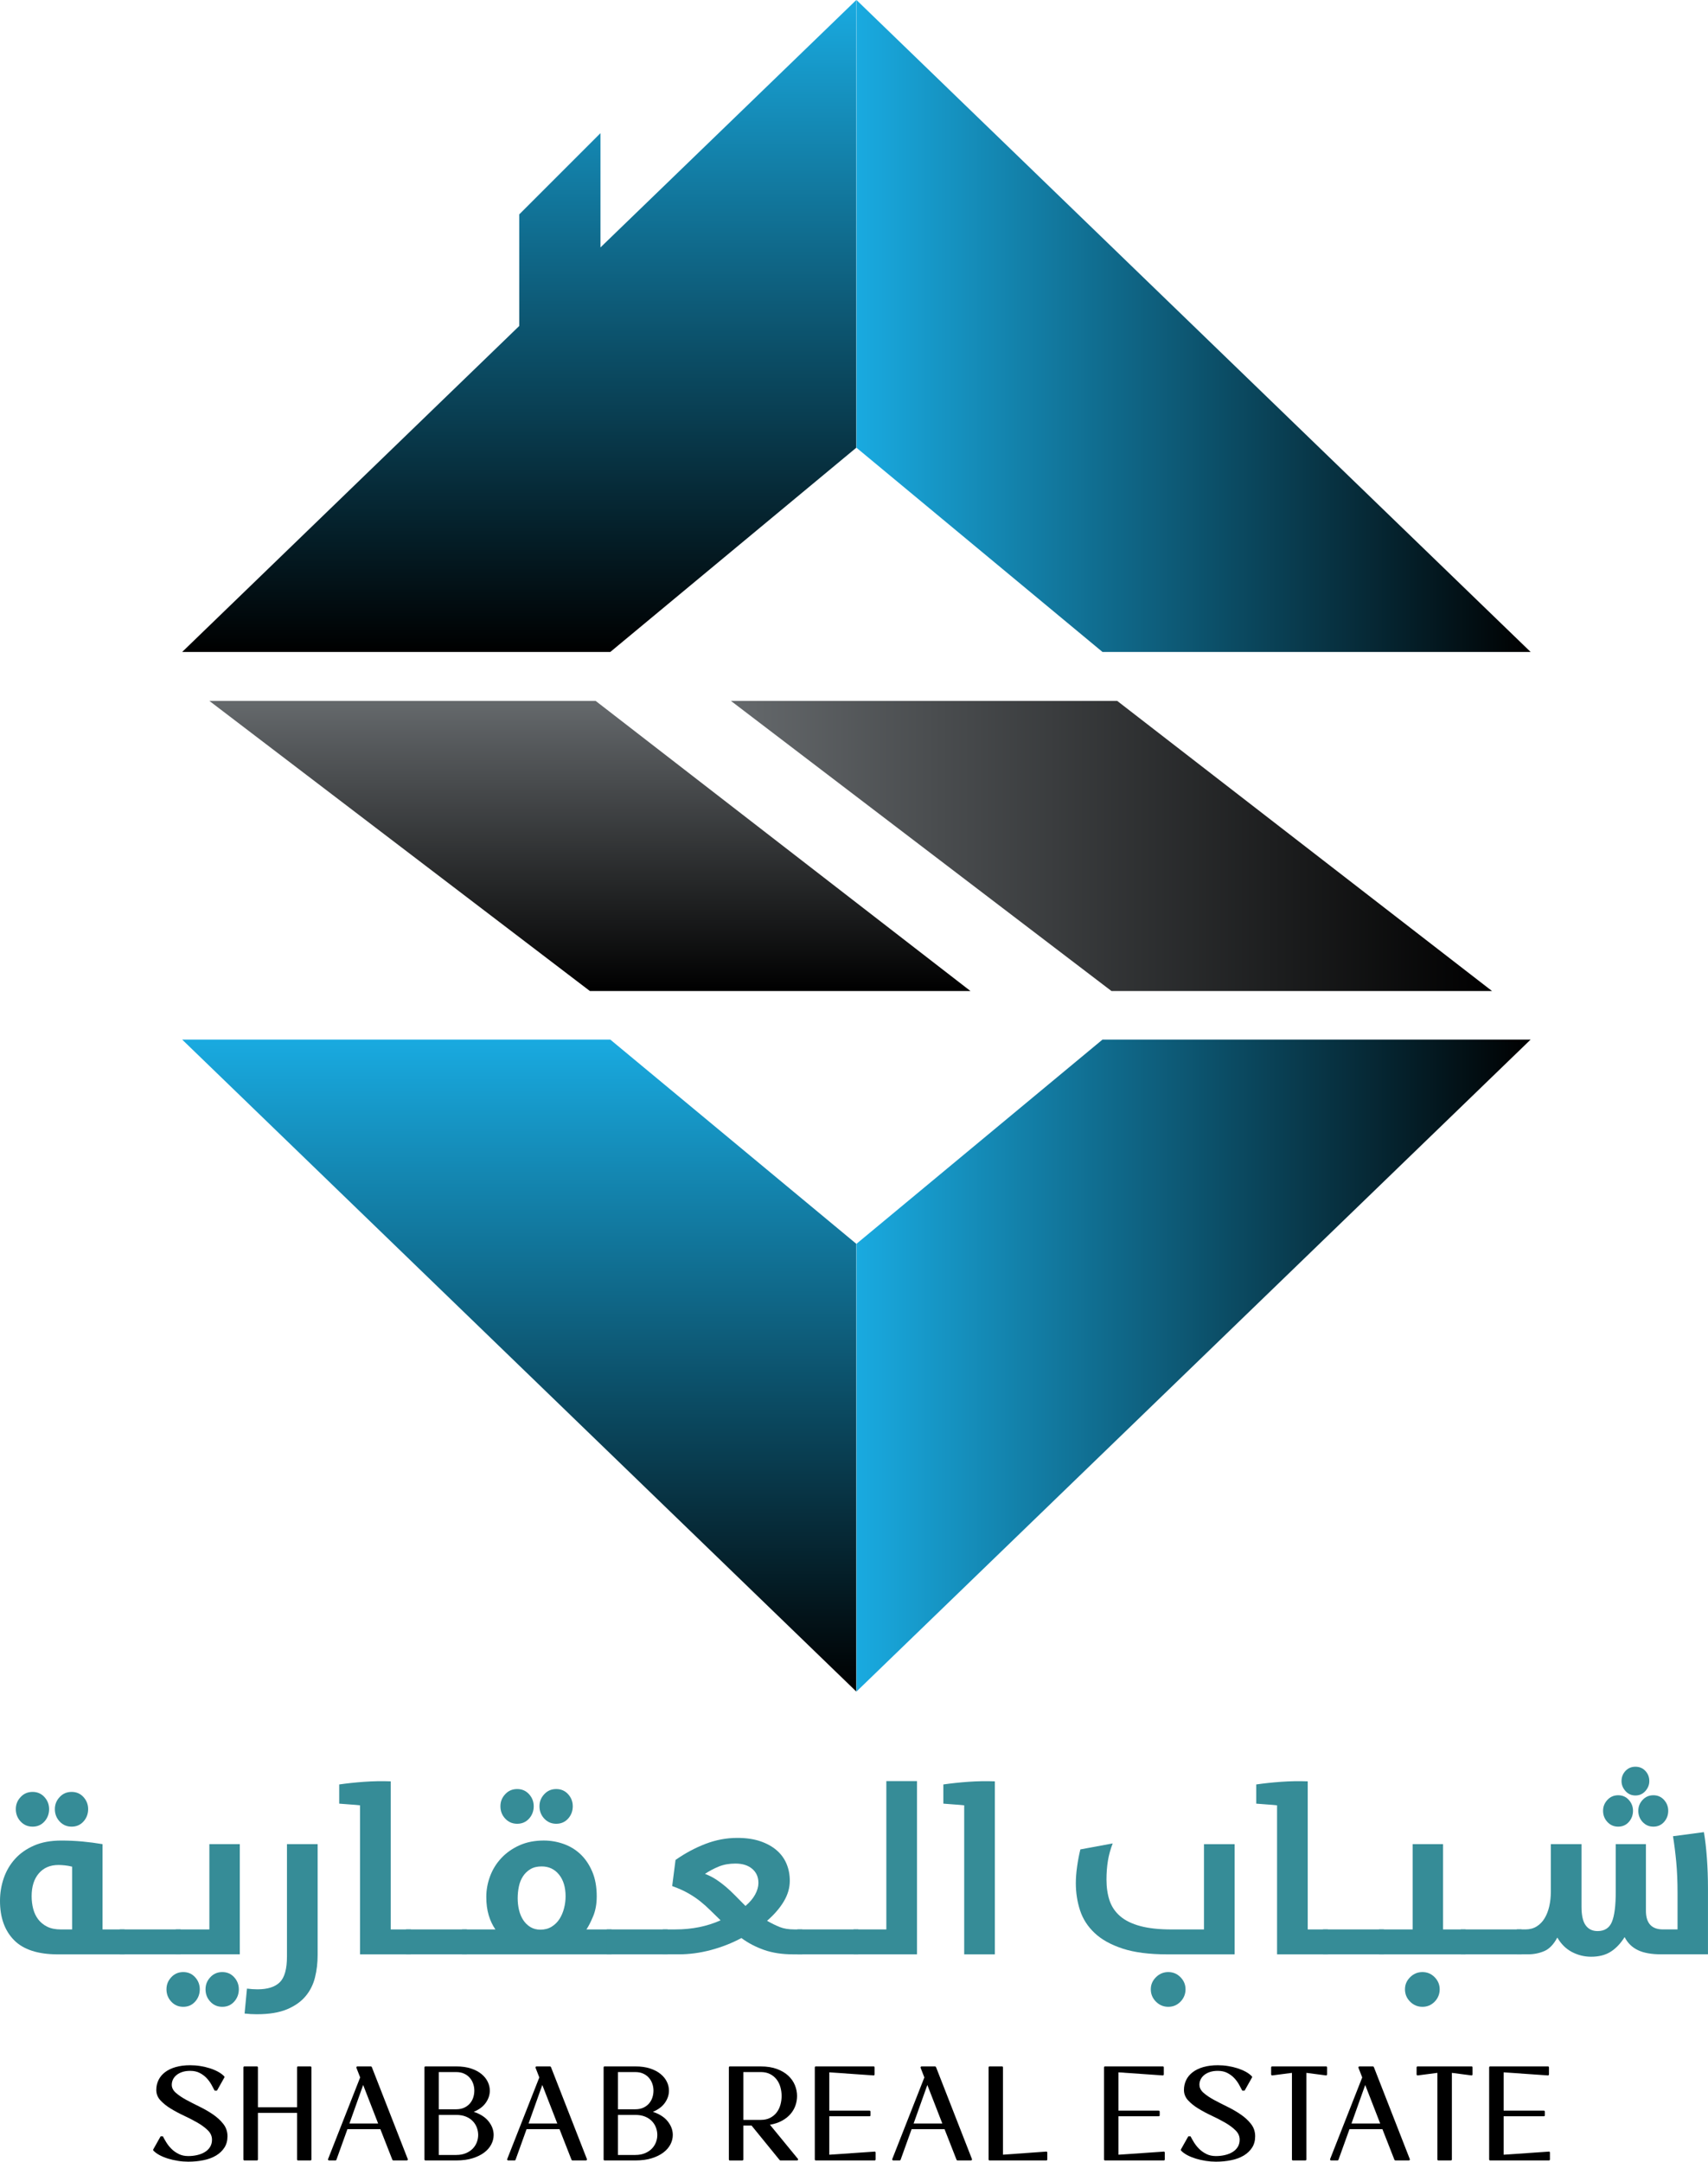
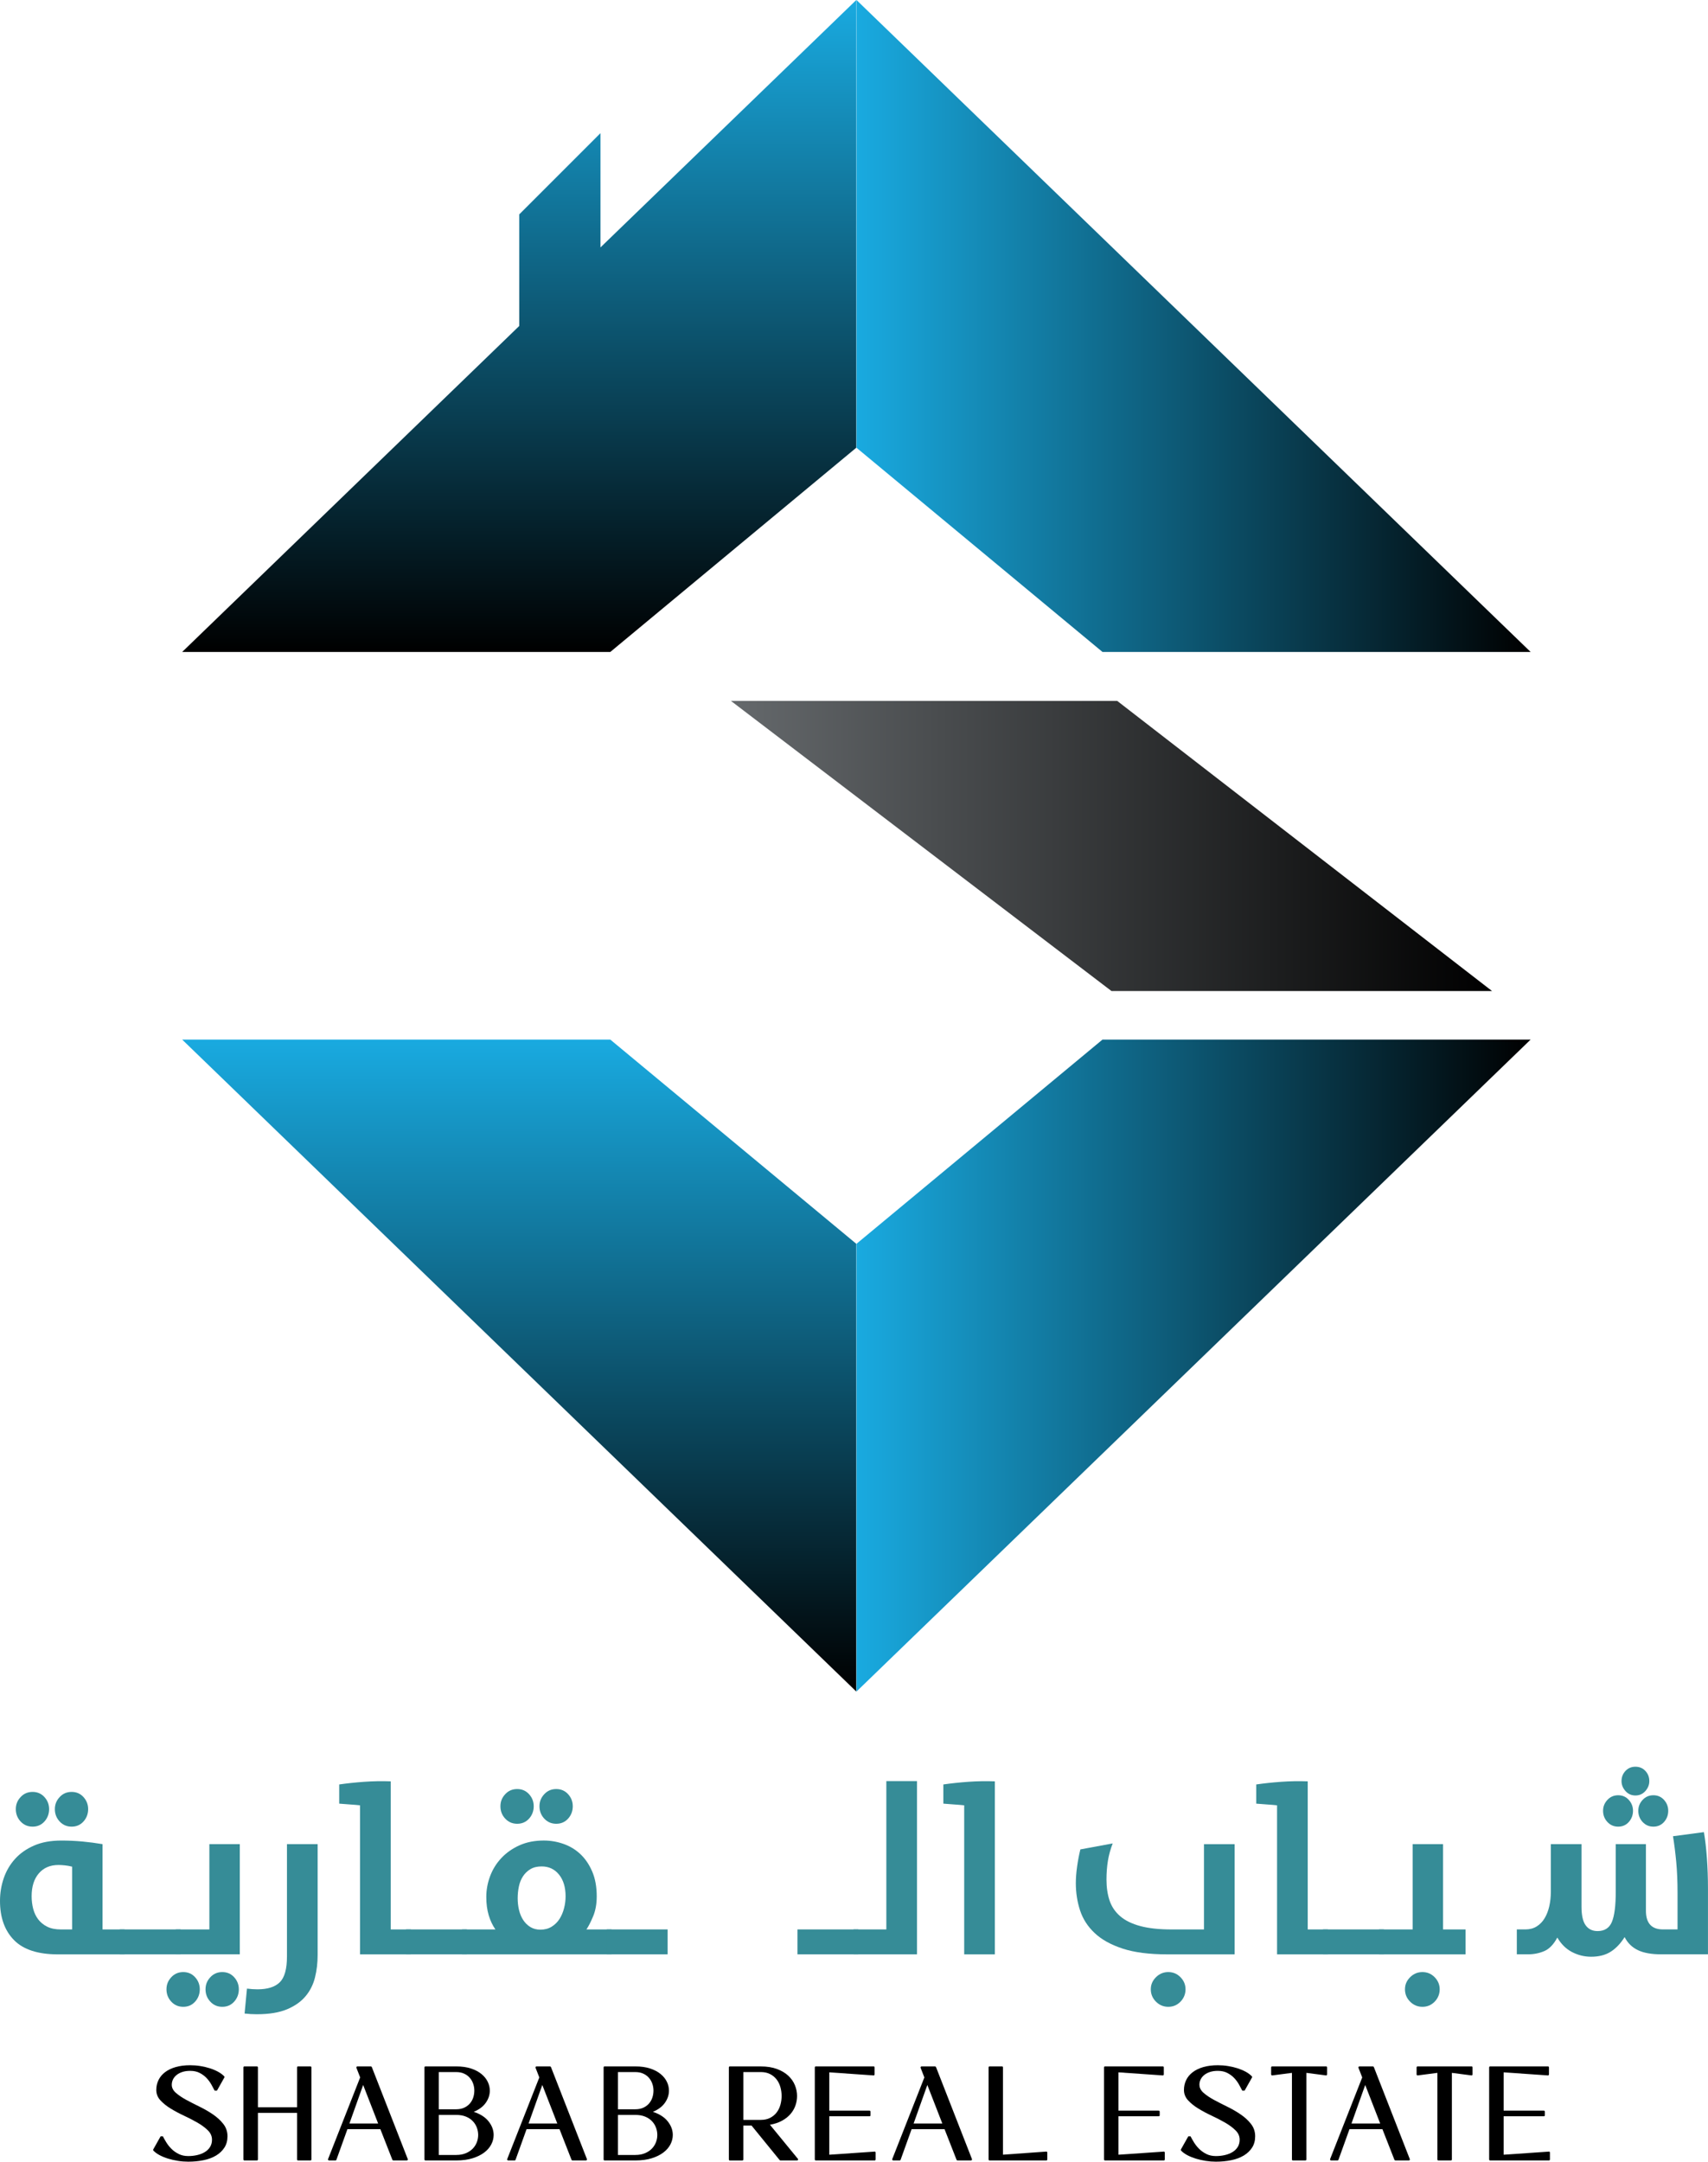
<svg xmlns="http://www.w3.org/2000/svg" xmlns:xlink="http://www.w3.org/1999/xlink" id="Layer_1" data-name="Layer 1" viewBox="0 0 1301.69 1647.17">
  <defs>
    <style>
      .cls-1 {
        fill: url(#linear-gradient-2);
      }

      .cls-2 {
        fill: #368c97;
      }

      .cls-3 {
        fill: url(#linear-gradient-4);
      }

      .cls-4 {
        fill: url(#linear-gradient-3);
      }

      .cls-5 {
        fill: url(#linear-gradient-5);
      }

      .cls-6 {
        fill: url(#linear-gradient-6);
      }

      .cls-7 {
        fill: url(#linear-gradient);
      }
    </style>
    <linearGradient id="linear-gradient" x1="395.71" y1="792.15" x2="395.71" y2="1288.94" gradientUnits="userSpaceOnUse">
      <stop offset="0" stop-color="#19aae0" />
      <stop offset="1" stop-color="#000" />
    </linearGradient>
    <linearGradient id="linear-gradient-2" x1="652.73" y1="1040.55" x2="1166.51" y2="1040.55" xlink:href="#linear-gradient" />
    <linearGradient id="linear-gradient-3" x1="449.58" y1="534.06" x2="449.58" y2="755.16" gradientUnits="userSpaceOnUse">
      <stop offset="0" stop-color="#65696c" />
      <stop offset="1" stop-color="#000" />
    </linearGradient>
    <linearGradient id="linear-gradient-4" x1="557.02" y1="644.61" x2="1137.11" y2="644.61" xlink:href="#linear-gradient-3" />
    <linearGradient id="linear-gradient-5" y1="0" y2="496.79" xlink:href="#linear-gradient" />
    <linearGradient id="linear-gradient-6" x1="652.73" y1="248.4" x2="1166.51" y2="248.4" xlink:href="#linear-gradient" />
  </defs>
  <g>
    <polygon class="cls-7" points="465.1 792.15 652.6 947.77 652.6 1288.94 138.83 792.15 465.1 792.15" />
    <polygon class="cls-1" points="1166.51 792.15 652.73 1288.94 652.73 947.77 840.23 792.15 1166.51 792.15" />
-     <polygon class="cls-4" points="159.53 534.06 449.58 755.16 739.62 755.16 453.92 534.06 159.53 534.06" />
    <polygon class="cls-3" points="1137.11 755.16 851.41 534.06 557.02 534.06 847.07 755.16 1137.11 755.16" />
    <polygon class="cls-5" points="457.62 188.54 652.6 0 652.6 341.15 465.11 496.79 138.83 496.79 395.75 248.36 395.75 163.34 457.62 101.48 457.62 188.54" />
    <polygon class="cls-6" points="1166.51 496.79 840.23 496.79 652.73 341.17 652.73 0 1166.51 496.79" />
  </g>
  <g>
    <path d="M130.91,1588.61c0,2.25,1.05,4.3,3.16,6.14,2.11,1.84,4.73,3.62,7.88,5.32,3.14,1.71,6.54,3.45,10.19,5.22,3.65,1.78,7.05,3.74,10.19,5.89,3.14,2.15,5.77,4.57,7.88,7.27s3.16,5.82,3.16,9.37c0,3.35-.79,6.23-2.36,8.65-1.57,2.42-3.7,4.44-6.37,6.04-2.67,1.6-5.83,2.78-9.48,3.53-3.65.75-7.55,1.13-11.7,1.13-2.58,0-5.18-.2-7.79-.61-2.61-.41-5.09-.97-7.45-1.69s-4.51-1.59-6.46-2.61c-1.95-1.02-3.55-2.18-4.81-3.48-.32-.34-.32-.75,0-1.23l5.47-9.72h1.7c.69,1.37,1.57,2.92,2.64,4.66,1.07,1.74,2.37,3.38,3.92,4.92,1.54,1.53,3.36,2.83,5.47,3.89,2.11,1.06,4.54,1.59,7.31,1.59,2.39,0,4.68-.25,6.89-.77,2.2-.51,4.13-1.28,5.8-2.3,1.67-1.02,2.99-2.32,3.96-3.89.97-1.57,1.46-3.41,1.46-5.53,0-2.66-1.05-5.03-3.16-7.11-2.11-2.08-4.73-4.03-7.88-5.84-3.15-1.81-6.54-3.57-10.19-5.27-3.65-1.7-7.05-3.52-10.19-5.43-3.15-1.91-5.77-4.01-7.88-6.3-2.11-2.28-3.16-4.93-3.16-7.93,0-2.73.57-5.25,1.7-7.57,1.13-2.32,2.8-4.32,5-5.99,2.2-1.67,4.91-2.97,8.12-3.89,3.21-.92,6.89-1.38,11.04-1.38,2.58,0,5.14.2,7.69.61,2.55.41,4.95.97,7.22,1.69,2.27.72,4.34,1.59,6.23,2.61,1.89,1.02,3.46,2.19,4.72,3.48.38.41.38.82,0,1.23l-5.47,9.72h-1.79c-.69-1.37-1.53-2.92-2.5-4.66-.98-1.74-2.19-3.38-3.63-4.92-1.45-1.53-3.19-2.83-5.24-3.89-2.04-1.06-4.45-1.59-7.22-1.59-2.33,0-4.36.29-6.09.87s-3.19,1.37-4.39,2.35c-1.2.99-2.09,2.12-2.69,3.38-.6,1.26-.9,2.61-.9,4.04Z" />
    <path d="M236.58,1574.59c.5,0,.75.27.75.82v70.02c0,.55-.25.82-.75.82h-9.44c-.5,0-.76-.27-.76-.82v-35.42h-29.81v35.42c0,.55-.28.82-.85.82h-9.44c-.5,0-.75-.27-.75-.82v-70.02c0-.55.25-.82.75-.82h9.44c.57,0,.85.27.85.82v30.3h29.81v-30.3c0-.55.25-.82.76-.82h9.44Z" />
    <path d="M310.74,1645.12c.13.27.11.53-.05.77-.16.24-.39.36-.71.36h-10.19c-.38,0-.63-.17-.76-.51l-9.15-23.34h-25.1l-8.4,23.34c-.13.34-.35.51-.66.51h-4.91c-.32,0-.55-.12-.71-.36-.16-.24-.17-.5-.05-.77l24.44-62.14-2.83-7.27c-.13-.27-.11-.53.05-.77.16-.24.39-.36.71-.36h10.19c.31,0,.57.17.76.51l27.36,70.02ZM288.19,1618.1l-11.42-29.38-10.47,29.38h21.89Z" />
    <path d="M361.03,1609.19c5.03,1.64,8.82,4.08,11.37,7.32,2.55,3.24,3.82,6.67,3.82,10.29,0,2.46-.6,4.85-1.79,7.17-1.2,2.32-2.97,4.39-5.33,6.19s-5.33,3.27-8.92,4.4c-3.59,1.13-7.74,1.69-12.45,1.69h-23.49c-.5,0-.75-.27-.75-.82v-70.02c0-.55.25-.82.75-.82h23.49c4.28,0,8.02.53,11.23,1.59,3.21,1.06,5.86,2.46,7.97,4.2,2.11,1.74,3.7,3.7,4.76,5.89,1.07,2.19,1.6,4.44,1.6,6.76,0,3.27-1.02,6.37-3.07,9.27-2.04,2.9-5.11,5.2-9.2,6.91ZM334.42,1578.89v28.35h13.3c2.26,0,4.26-.39,5.99-1.18s3.18-1.85,4.34-3.17c1.16-1.33,2.03-2.85,2.59-4.55.57-1.71.85-3.48.85-5.32s-.28-3.5-.85-5.17c-.57-1.67-1.41-3.17-2.55-4.5-1.13-1.33-2.56-2.41-4.29-3.22-1.73-.82-3.76-1.23-6.09-1.23h-13.3ZM347.73,1642.05c2.77,0,5.2-.45,7.31-1.33,2.11-.88,3.85-2.05,5.24-3.48,1.38-1.43,2.42-3.05,3.11-4.86.69-1.81,1.04-3.67,1.04-5.58s-.35-3.79-1.04-5.63c-.69-1.84-1.73-3.48-3.11-4.91-1.38-1.43-3.11-2.57-5.19-3.43-2.08-.85-4.53-1.28-7.36-1.28h-13.3v30.51h13.3Z" />
    <path d="M447.27,1645.12c.13.27.11.53-.05.77-.16.24-.39.36-.71.36h-10.19c-.38,0-.63-.17-.76-.51l-9.15-23.34h-25.1l-8.4,23.34c-.13.34-.35.51-.66.51h-4.91c-.32,0-.55-.12-.71-.36-.16-.24-.17-.5-.05-.77l24.44-62.14-2.83-7.27c-.13-.27-.11-.53.05-.77.16-.24.39-.36.71-.36h10.19c.31,0,.57.17.76.51l27.36,70.02ZM424.72,1618.1l-11.42-29.38-10.47,29.38h21.89Z" />
    <path d="M497.56,1609.19c5.03,1.64,8.82,4.08,11.37,7.32,2.55,3.24,3.82,6.67,3.82,10.29,0,2.46-.6,4.85-1.79,7.17-1.2,2.32-2.97,4.39-5.33,6.19s-5.33,3.27-8.92,4.4c-3.59,1.13-7.74,1.69-12.45,1.69h-23.49c-.5,0-.75-.27-.75-.82v-70.02c0-.55.25-.82.75-.82h23.49c4.28,0,8.02.53,11.23,1.59s5.86,2.46,7.97,4.2c2.11,1.74,3.7,3.7,4.76,5.89,1.07,2.19,1.6,4.44,1.6,6.76,0,3.27-1.02,6.37-3.07,9.27s-5.11,5.2-9.2,6.91ZM470.95,1578.89v28.35h13.3c2.26,0,4.26-.39,5.99-1.18s3.18-1.85,4.34-3.17c1.16-1.33,2.03-2.85,2.59-4.55.57-1.71.85-3.48.85-5.32s-.28-3.5-.85-5.17c-.57-1.67-1.41-3.17-2.55-4.5-1.13-1.33-2.56-2.41-4.29-3.22-1.73-.82-3.76-1.23-6.09-1.23h-13.3ZM484.25,1642.05c2.77,0,5.2-.45,7.31-1.33,2.11-.88,3.85-2.05,5.24-3.48,1.38-1.43,2.42-3.05,3.11-4.86.69-1.81,1.04-3.67,1.04-5.58s-.35-3.79-1.04-5.63c-.69-1.84-1.73-3.48-3.11-4.91-1.38-1.43-3.11-2.57-5.19-3.43-2.08-.85-4.53-1.28-7.36-1.28h-13.3v30.51h13.3Z" />
    <path d="M608.04,1644.92c.25.27.3.56.14.87-.16.31-.39.46-.71.46h-12.64c-.25,0-.44-.07-.57-.2l-21.51-26.41h-6.23v25.8c0,.55-.28.82-.85.82h-9.44c-.5,0-.75-.27-.75-.82v-70.02c0-.55.25-.82.75-.82h23.59c4.72,0,8.82.65,12.31,1.95,3.49,1.3,6.37,3,8.63,5.12,2.26,2.12,3.95,4.52,5.05,7.22,1.1,2.7,1.65,5.44,1.65,8.24,0,2.45-.41,4.86-1.23,7.22-.82,2.35-2.08,4.52-3.78,6.5-1.7,1.98-3.85,3.69-6.46,5.12s-5.68,2.46-9.2,3.07l21.23,25.9ZM566.53,1615.33h13.3c2.77,0,5.16-.53,7.17-1.58,2.01-1.06,3.66-2.44,4.95-4.15,1.29-1.7,2.23-3.65,2.83-5.83s.9-4.4.9-6.65-.3-4.47-.9-6.65-1.54-4.13-2.83-5.84c-1.29-1.7-2.94-3.09-4.95-4.15-2.01-1.06-4.4-1.59-7.17-1.59h-13.3v36.44Z" />
    <path d="M666.54,1639.49c.5,0,.76.27.76.82v5.12c0,.55-.25.82-.76.82h-44.72c-.57,0-.85-.27-.85-.82v-70.02c0-.55.28-.82.85-.82h43.97c.5,0,.75.27.75.82v5.12c0,.62-.25.92-.75.92l-33.78-2.35v29.18h30.57c.57,0,.85.31.85.92v2.56c0,.55-.28.82-.85.82h-30.57v29.28l34.53-2.35Z" />
    <path d="M740.7,1645.12c.12.27.11.53-.05.77-.16.24-.4.36-.71.36h-10.19c-.38,0-.63-.17-.75-.51l-9.15-23.34h-25.1l-8.39,23.34c-.13.34-.35.51-.66.51h-4.91c-.32,0-.55-.12-.71-.36-.16-.24-.17-.5-.05-.77l24.44-62.14-2.83-7.27c-.13-.27-.11-.53.05-.77.16-.24.4-.36.71-.36h10.19c.31,0,.57.17.76.51l27.36,70.02ZM718.15,1618.1l-11.41-29.38-10.47,29.38h21.89Z" />
    <path d="M797.4,1639.49c.5,0,.76.27.76.82v5.12c0,.55-.25.82-.76.82h-43.22c-.5,0-.75-.27-.75-.82v-70.02c0-.55.25-.82.75-.82h9.44c.5,0,.76.27.76.82v66.43l33.02-2.35Z" />
    <path d="M886.94,1639.49c.5,0,.76.27.76.82v5.12c0,.55-.25.82-.76.82h-44.72c-.57,0-.85-.27-.85-.82v-70.02c0-.55.28-.82.85-.82h43.97c.5,0,.76.27.76.82v5.12c0,.62-.25.92-.76.92l-33.78-2.35v29.18h30.57c.57,0,.85.31.85.92v2.56c0,.55-.28.82-.85.82h-30.57v29.28l34.53-2.35Z" />
    <path d="M914.12,1588.61c0,2.25,1.05,4.3,3.16,6.14,2.11,1.84,4.73,3.62,7.88,5.32,3.14,1.71,6.54,3.45,10.19,5.22,3.65,1.78,7.05,3.74,10.19,5.89,3.15,2.15,5.77,4.57,7.88,7.27s3.16,5.82,3.16,9.37c0,3.35-.79,6.23-2.36,8.65-1.57,2.42-3.69,4.44-6.37,6.04-2.67,1.6-5.83,2.78-9.48,3.53-3.65.75-7.55,1.13-11.7,1.13-2.58,0-5.17-.2-7.79-.61-2.61-.41-5.1-.97-7.45-1.69s-4.51-1.59-6.46-2.61c-1.95-1.02-3.56-2.18-4.81-3.48-.32-.34-.32-.75,0-1.23l5.47-9.72h1.69c.69,1.37,1.57,2.92,2.65,4.66,1.06,1.74,2.37,3.38,3.91,4.92,1.54,1.53,3.37,2.83,5.47,3.89,2.11,1.06,4.54,1.59,7.31,1.59,2.39,0,4.68-.25,6.89-.77,2.2-.51,4.13-1.28,5.8-2.3s2.99-2.32,3.96-3.89c.97-1.57,1.46-3.41,1.46-5.53,0-2.66-1.05-5.03-3.16-7.11s-4.73-4.03-7.88-5.84c-3.15-1.81-6.54-3.57-10.19-5.27s-7.05-3.52-10.19-5.43c-3.15-1.91-5.77-4.01-7.88-6.3-2.11-2.28-3.16-4.93-3.16-7.93,0-2.73.57-5.25,1.7-7.57,1.13-2.32,2.8-4.32,5-5.99,2.2-1.67,4.91-2.97,8.11-3.89,3.21-.92,6.89-1.38,11.04-1.38,2.58,0,5.14.2,7.69.61,2.55.41,4.96.97,7.22,1.69s4.34,1.59,6.23,2.61c1.89,1.02,3.46,2.19,4.71,3.48.38.41.38.82,0,1.23l-5.47,9.72h-1.79c-.69-1.37-1.52-2.92-2.5-4.66-.98-1.74-2.19-3.38-3.63-4.92-1.45-1.53-3.19-2.83-5.24-3.89-2.05-1.06-4.45-1.59-7.22-1.59-2.33,0-4.36.29-6.09.87s-3.19,1.37-4.39,2.35c-1.2.99-2.09,2.12-2.69,3.38-.6,1.26-.9,2.61-.9,4.04Z" />
    <path d="M1010.64,1574.59c.5,0,.76.27.76.82v5.12c0,.62-.25.92-.76.92l-15-1.95v65.92c0,.55-.28.82-.85.82h-9.44c-.5,0-.75-.27-.75-.82v-65.92l-15,1.95c-.57,0-.85-.3-.85-.92v-5.12c0-.55.28-.82.85-.82h41.04Z" />
    <path d="M1074.42,1645.12c.13.27.11.53-.05.77-.15.24-.39.36-.71.36h-10.19c-.38,0-.63-.17-.76-.51l-9.15-23.34h-25.1l-8.4,23.34c-.13.34-.34.51-.66.51h-4.91c-.31,0-.55-.12-.71-.36-.15-.24-.17-.5-.05-.77l24.44-62.14-2.83-7.27c-.12-.27-.11-.53.05-.77.16-.24.39-.36.71-.36h10.19c.31,0,.57.17.75.51l27.36,70.02ZM1051.87,1618.1l-11.42-29.38-10.47,29.38h21.89Z" />
    <path d="M1121.5,1574.59c.5,0,.75.27.75.82v5.12c0,.62-.25.92-.75.92l-15-1.95v65.92c0,.55-.28.82-.85.82h-9.44c-.51,0-.76-.27-.76-.82v-65.92l-15,1.95c-.57,0-.85-.3-.85-.92v-5.12c0-.55.28-.82.85-.82h41.04Z" />
    <path d="M1180.47,1639.49c.5,0,.75.27.75.82v5.12c0,.55-.25.82-.75.82h-44.72c-.57,0-.85-.27-.85-.82v-70.02c0-.55.28-.82.85-.82h43.97c.5,0,.76.27.76.82v5.12c0,.62-.25.92-.76.92l-33.78-2.35v29.18h30.57c.57,0,.85.31.85.92v2.56c0,.55-.28.82-.85.82h-30.57v29.28l34.54-2.35Z" />
  </g>
  <g>
    <path class="cls-2" d="M10.68,1478.33c-7.12-7.24-10.68-17.19-10.68-29.85,0-5.96.94-11.71,2.83-17.25,1.89-5.54,4.75-10.43,8.58-14.7,3.83-4.26,8.67-7.67,14.51-10.22,5.84-2.56,12.78-3.83,20.81-3.83,5.48,0,10.83.24,16.07.73s10.34,1.16,15.34,2.01v65h16.8v18.99h-50.75c-15.22,0-26.38-3.62-33.5-10.86ZM24.83,1391.88c-3.65,0-6.69-1.31-9.13-3.92-2.43-2.62-3.65-5.75-3.65-9.4s1.22-6.6,3.65-9.22,5.48-3.93,9.13-3.93,6.66,1.31,9.04,3.93,3.56,5.69,3.56,9.22-1.19,6.79-3.56,9.4c-2.37,2.62-5.38,3.92-9.04,3.92ZM54.96,1470.2v-47.83c-1.95-.49-3.83-.82-5.66-1-1.82-.18-3.41-.27-4.74-.27-6.33,0-11.32,2.13-14.97,6.39-3.65,4.26-5.48,10.04-5.48,17.35,0,3.41.4,6.63,1.19,9.68.79,3.04,2.07,5.72,3.83,8.03,1.76,2.31,4.04,4.17,6.84,5.57s6.27,2.1,10.41,2.1h8.58ZM54.59,1391.88c-3.65,0-6.7-1.31-9.13-3.92-2.43-2.62-3.65-5.75-3.65-9.4s1.22-6.6,3.65-9.22,5.48-3.93,9.13-3.93,6.66,1.31,9.03,3.93c2.37,2.62,3.56,5.69,3.56,9.22s-1.19,6.79-3.56,9.4c-2.37,2.62-5.38,3.92-9.03,3.92Z" />
    <path class="cls-2" d="M91.28,1470.2h46.37v18.99h-46.37v-18.99Z" />
    <path class="cls-2" d="M139.66,1529.17c-3.65,0-6.69-1.31-9.13-3.93-2.43-2.62-3.65-5.75-3.65-9.4s1.22-6.6,3.65-9.22c2.44-2.62,5.48-3.92,9.13-3.92s6.67,1.31,9.04,3.92c2.37,2.62,3.56,5.69,3.56,9.22s-1.19,6.78-3.56,9.4c-2.37,2.62-5.38,3.93-9.04,3.93ZM134,1470.2h25.56v-65h23.19v83.98h-48.75v-18.99ZM169.42,1529.17c-3.65,0-6.7-1.31-9.13-3.93-2.44-2.62-3.65-5.75-3.65-9.4s1.22-6.6,3.65-9.22c2.43-2.62,5.47-3.92,9.13-3.92s6.66,1.31,9.04,3.92c2.37,2.62,3.56,5.69,3.56,9.22s-1.19,6.78-3.56,9.4c-2.37,2.62-5.39,3.93-9.04,3.93Z" />
    <path class="cls-2" d="M195.89,1534.83c-3.28,0-6.45-.18-9.49-.55l1.82-18.99c2.68.36,5.36.55,8.03.55,7.67,0,13.33-1.79,16.98-5.38,3.65-3.59,5.47-10.13,5.47-19.63v-85.63h23.37v84.71c0,5.84-.67,11.47-2.01,16.89-1.34,5.41-3.74,10.19-7.21,14.33-3.47,4.14-8.19,7.45-14.15,9.95-5.96,2.49-13.57,3.74-22.82,3.74Z" />
    <path class="cls-2" d="M274.4,1375.63c-2.19-.24-4.72-.46-7.58-.64-2.86-.18-5.63-.4-8.31-.64v-14.61c5.84-.85,12.14-1.52,18.9-2.01,6.75-.48,13.54-.61,20.36-.36v112.83h15.34v18.99h-38.71v-113.56Z" />
    <path class="cls-2" d="M309.45,1470.2h46.37v18.99h-46.37v-18.99Z" />
    <path class="cls-2" d="M352.17,1470.2h25.37c-2.19-3.16-3.89-6.78-5.11-10.87-1.22-4.08-1.82-8.73-1.82-13.97s.97-10.61,2.92-15.79c1.95-5.17,4.81-9.77,8.58-13.78,3.77-4.02,8.36-7.24,13.78-9.68,5.41-2.43,11.59-3.65,18.53-3.65,5.11,0,10.1.85,14.97,2.55,4.87,1.7,9.16,4.29,12.87,7.76,3.71,3.47,6.72,7.88,9.04,13.24,2.31,5.36,3.47,11.69,3.47,18.99,0,5.84-.94,10.99-2.83,15.43-1.89,4.44-3.56,7.7-5.02,9.77h19.17v18.99h-113.92v-18.99ZM394.16,1389.69c-3.65,0-6.69-1.31-9.13-3.92-2.44-2.62-3.65-5.75-3.65-9.4s1.22-6.6,3.65-9.22c2.43-2.62,5.48-3.92,9.13-3.92s6.66,1.31,9.04,3.92c2.37,2.62,3.56,5.69,3.56,9.22s-1.19,6.79-3.56,9.4c-2.37,2.62-5.38,3.92-9.04,3.92ZM411.87,1470.38c3.28,0,6.14-.76,8.58-2.28,2.43-1.52,4.41-3.47,5.93-5.84,1.52-2.37,2.68-5.08,3.47-8.12.79-3.04,1.19-6.09,1.19-9.13,0-6.93-1.67-12.47-5.02-16.61-3.35-4.14-7.76-6.21-13.24-6.21-3.41,0-6.27.7-8.58,2.1-2.31,1.4-4.2,3.23-5.66,5.48-1.46,2.25-2.5,4.84-3.1,7.76-.61,2.92-.91,5.9-.91,8.95s.33,5.99,1,8.85c.67,2.86,1.73,5.42,3.19,7.67,1.46,2.25,3.29,4.05,5.48,5.38,2.19,1.34,4.74,2.01,7.67,2.01ZM423.92,1389.69c-3.65,0-6.69-1.31-9.13-3.92-2.43-2.62-3.65-5.75-3.65-9.4s1.22-6.6,3.65-9.22c2.43-2.62,5.48-3.92,9.13-3.92s6.66,1.31,9.04,3.92c2.37,2.62,3.56,5.69,3.56,9.22s-1.19,6.79-3.56,9.4c-2.37,2.62-5.38,3.92-9.04,3.92Z" />
    <path class="cls-2" d="M462.44,1470.2h46.37v18.99h-46.37v-18.99Z" />
-     <path class="cls-2" d="M505.16,1470.2h9.68c12.53,0,23.98-2.31,34.32-6.94-2.68-2.56-5.23-5.05-7.67-7.49-2.43-2.43-5.02-4.74-7.76-6.94-2.74-2.19-5.81-4.26-9.22-6.2-3.41-1.95-7.49-3.77-12.23-5.48l2.55-19.9c7.3-5.11,14.91-9.19,22.82-12.23,7.91-3.04,16.01-4.56,24.28-4.56,6.69,0,12.53.85,17.53,2.55,4.99,1.71,9.16,4.02,12.51,6.94,3.35,2.92,5.84,6.36,7.48,10.32,1.64,3.95,2.46,8.24,2.46,12.87,0,5.36-1.52,10.59-4.56,15.7-3.04,5.11-7.3,10.04-12.78,14.79,3.41,1.95,6.63,3.53,9.67,4.74,3.04,1.22,6.76,1.83,11.14,1.83h6.03v18.99h-6.94c-8.4,0-15.79-1.13-22.18-3.38-6.39-2.25-12.14-5.26-17.25-9.04-7.3,3.9-15.06,6.94-23.28,9.13-8.21,2.19-16.4,3.28-24.55,3.28h-12.05v-18.99ZM568.15,1452.31c3.28-2.8,5.75-5.72,7.39-8.76,1.64-3.04,2.46-5.96,2.46-8.76,0-4.5-1.58-8.09-4.75-10.77-3.16-2.68-7.42-4.01-12.78-4.01-4.75,0-8.98.76-12.69,2.28-3.71,1.52-7.21,3.38-10.5,5.57,3.16,1.22,5.99,2.65,8.49,4.29,2.49,1.64,4.93,3.47,7.3,5.47,2.37,2.01,4.74,4.23,7.12,6.66,2.37,2.44,5.02,5.11,7.94,8.03Z" />
    <path class="cls-2" d="M607.76,1470.2h46.37v18.99h-46.37v-18.99Z" />
    <path class="cls-2" d="M650.48,1470.2h25.01v-113.01h23.37v132h-48.38v-18.99Z" />
    <path class="cls-2" d="M734.83,1375.63c-2.19-.24-4.72-.46-7.58-.64-2.86-.18-5.63-.4-8.31-.64v-14.61c5.84-.85,12.14-1.52,18.9-2.01,6.75-.48,13.54-.61,20.36-.36v131.82h-23.37v-113.56Z" />
    <path class="cls-2" d="M855.59,1484.81c-8.95-2.92-16.07-6.87-21.36-11.87-5.29-4.99-9.01-10.77-11.14-17.34-2.13-6.57-3.19-13.45-3.19-20.63,0-3.89.33-8.19,1-12.87.67-4.68,1.49-8.97,2.46-12.87l24.64-4.56c-1.7,4.38-2.92,8.79-3.65,13.24-.73,4.44-1.09,9.22-1.09,14.33,0,5.96.79,11.29,2.37,15.98s4.29,8.67,8.13,11.96c3.83,3.28,8.94,5.78,15.34,7.48,6.39,1.71,14.33,2.56,23.82,2.56h24.64v-65h23.37v83.98h-51.3c-13.76,0-25.1-1.46-34.05-4.38ZM890.37,1529.17c-3.65,0-6.79-1.31-9.4-3.93-2.62-2.62-3.93-5.75-3.93-9.4s1.31-6.6,3.93-9.22c2.62-2.62,5.75-3.92,9.4-3.92s6.75,1.31,9.31,3.92c2.56,2.62,3.83,5.69,3.83,9.22s-1.28,6.78-3.83,9.4c-2.55,2.62-5.66,3.93-9.31,3.93Z" />
    <path class="cls-2" d="M973.26,1375.63c-2.19-.24-4.72-.46-7.57-.64-2.86-.18-5.63-.4-8.31-.64v-14.61c5.84-.85,12.14-1.52,18.9-2.01,6.75-.48,13.54-.61,20.36-.36v112.83h15.34v18.99h-38.71v-113.56Z" />
    <path class="cls-2" d="M1008.31,1470.2h46.37v18.99h-46.37v-18.99Z" />
    <path class="cls-2" d="M1051.03,1470.2h25.56v-65h23.19v65h17.16v18.99h-65.91v-18.99ZM1084.07,1529.17c-3.65,0-6.79-1.31-9.4-3.93-2.62-2.62-3.92-5.75-3.92-9.4s1.31-6.6,3.92-9.22c2.62-2.62,5.75-3.92,9.4-3.92s6.75,1.31,9.31,3.92c2.55,2.62,3.83,5.69,3.83,9.22s-1.28,6.78-3.83,9.4c-2.56,2.62-5.66,3.93-9.31,3.93Z" />
-     <path class="cls-2" d="M1113.28,1470.2h46.37v18.99h-46.37v-18.99Z" />
    <path class="cls-2" d="M1212.6,1491.01c-5.11,0-9.95-1.19-14.52-3.56s-8.3-6.05-11.23-11.05c-2.8,5.24-6.11,8.67-9.95,10.32s-8.01,2.46-12.51,2.46h-8.4v-18.99h6.57c3.28,0,6.14-.76,8.58-2.28,2.43-1.52,4.44-3.59,6.02-6.21,1.58-2.62,2.77-5.66,3.56-9.13.79-3.47,1.19-7.15,1.19-11.05v-36.33h23.37v47.65c0,6.57,1.06,11.32,3.19,14.24,2.13,2.92,5.14,4.38,9.04,4.38,5.35,0,9.01-2.34,10.95-7.03,1.95-4.68,2.92-12.32,2.92-22.91v-36.33h23v50.76c0,9.49,4.32,14.24,12.96,14.24h11.14v-27.75c0-8.76-.34-16.67-1-23.73-.67-7.06-1.49-13.57-2.46-19.54l23.55-3.1c.97,5.6,1.73,12.17,2.28,19.72.55,7.55.82,15.34.82,23.37v50.02h-35.6c-7.42,0-13.36-1.06-17.8-3.19-4.44-2.13-7.82-5.44-10.13-9.95-3.04,4.87-6.57,8.58-10.59,11.14-4.02,2.56-9.01,3.83-14.97,3.83ZM1233.23,1391.88c-3.28,0-6.02-1.19-8.22-3.56-2.19-2.37-3.28-5.2-3.28-8.49s1.09-5.93,3.28-8.31c2.19-2.37,4.93-3.56,8.22-3.56s5.99,1.19,8.12,3.56,3.19,5.14,3.19,8.31-1.06,6.11-3.19,8.49-4.84,3.56-8.12,3.56ZM1246.38,1368.14c-3.04,0-5.57-1.12-7.58-3.38s-3.01-4.78-3.01-7.58c0-3.04,1-5.63,3.01-7.76s4.53-3.2,7.58-3.2,5.57,1.07,7.57,3.2c2.01,2.13,3.01,4.72,3.01,7.76,0,2.8-1,5.32-3.01,7.58-2.01,2.25-4.53,3.38-7.57,3.38ZM1260.07,1391.88c-3.29,0-6.02-1.19-8.22-3.56-2.19-2.37-3.28-5.2-3.28-8.49s1.09-5.93,3.28-8.31c2.19-2.37,4.93-3.56,8.22-3.56s5.99,1.19,8.12,3.56c2.13,2.37,3.19,5.14,3.19,8.31s-1.06,6.11-3.19,8.49c-2.13,2.37-4.84,3.56-8.12,3.56Z" />
  </g>
</svg>